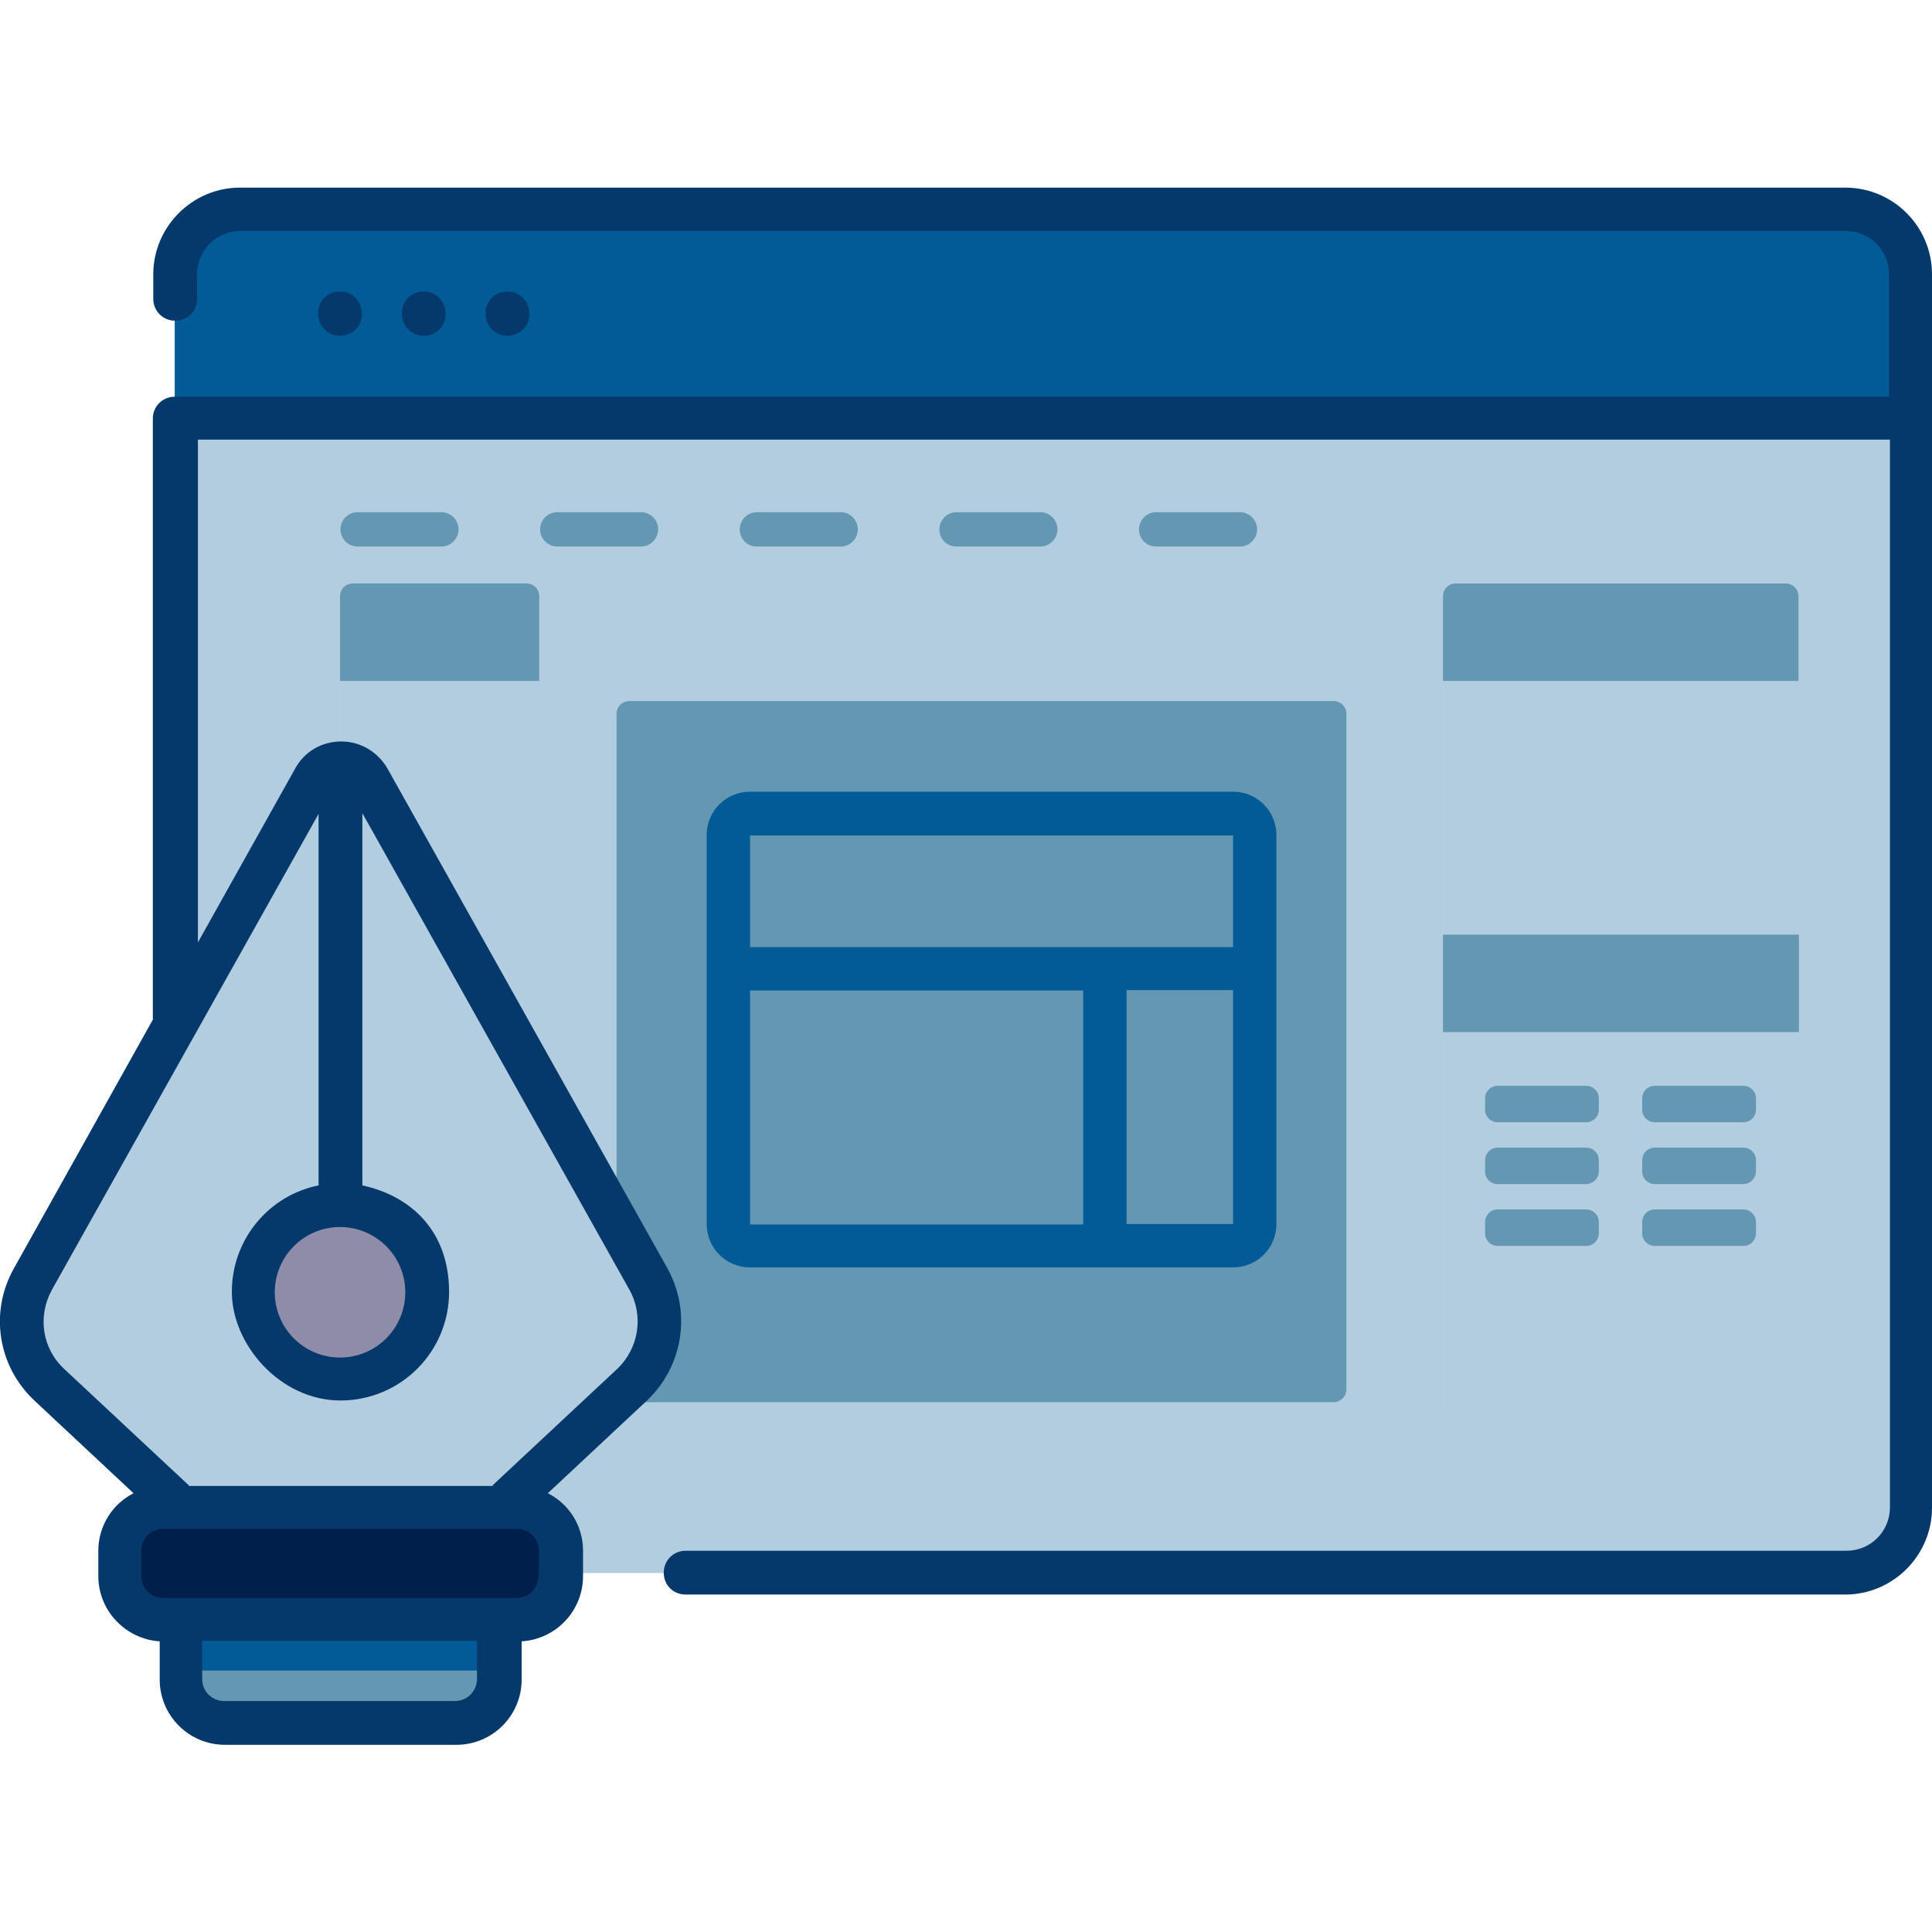
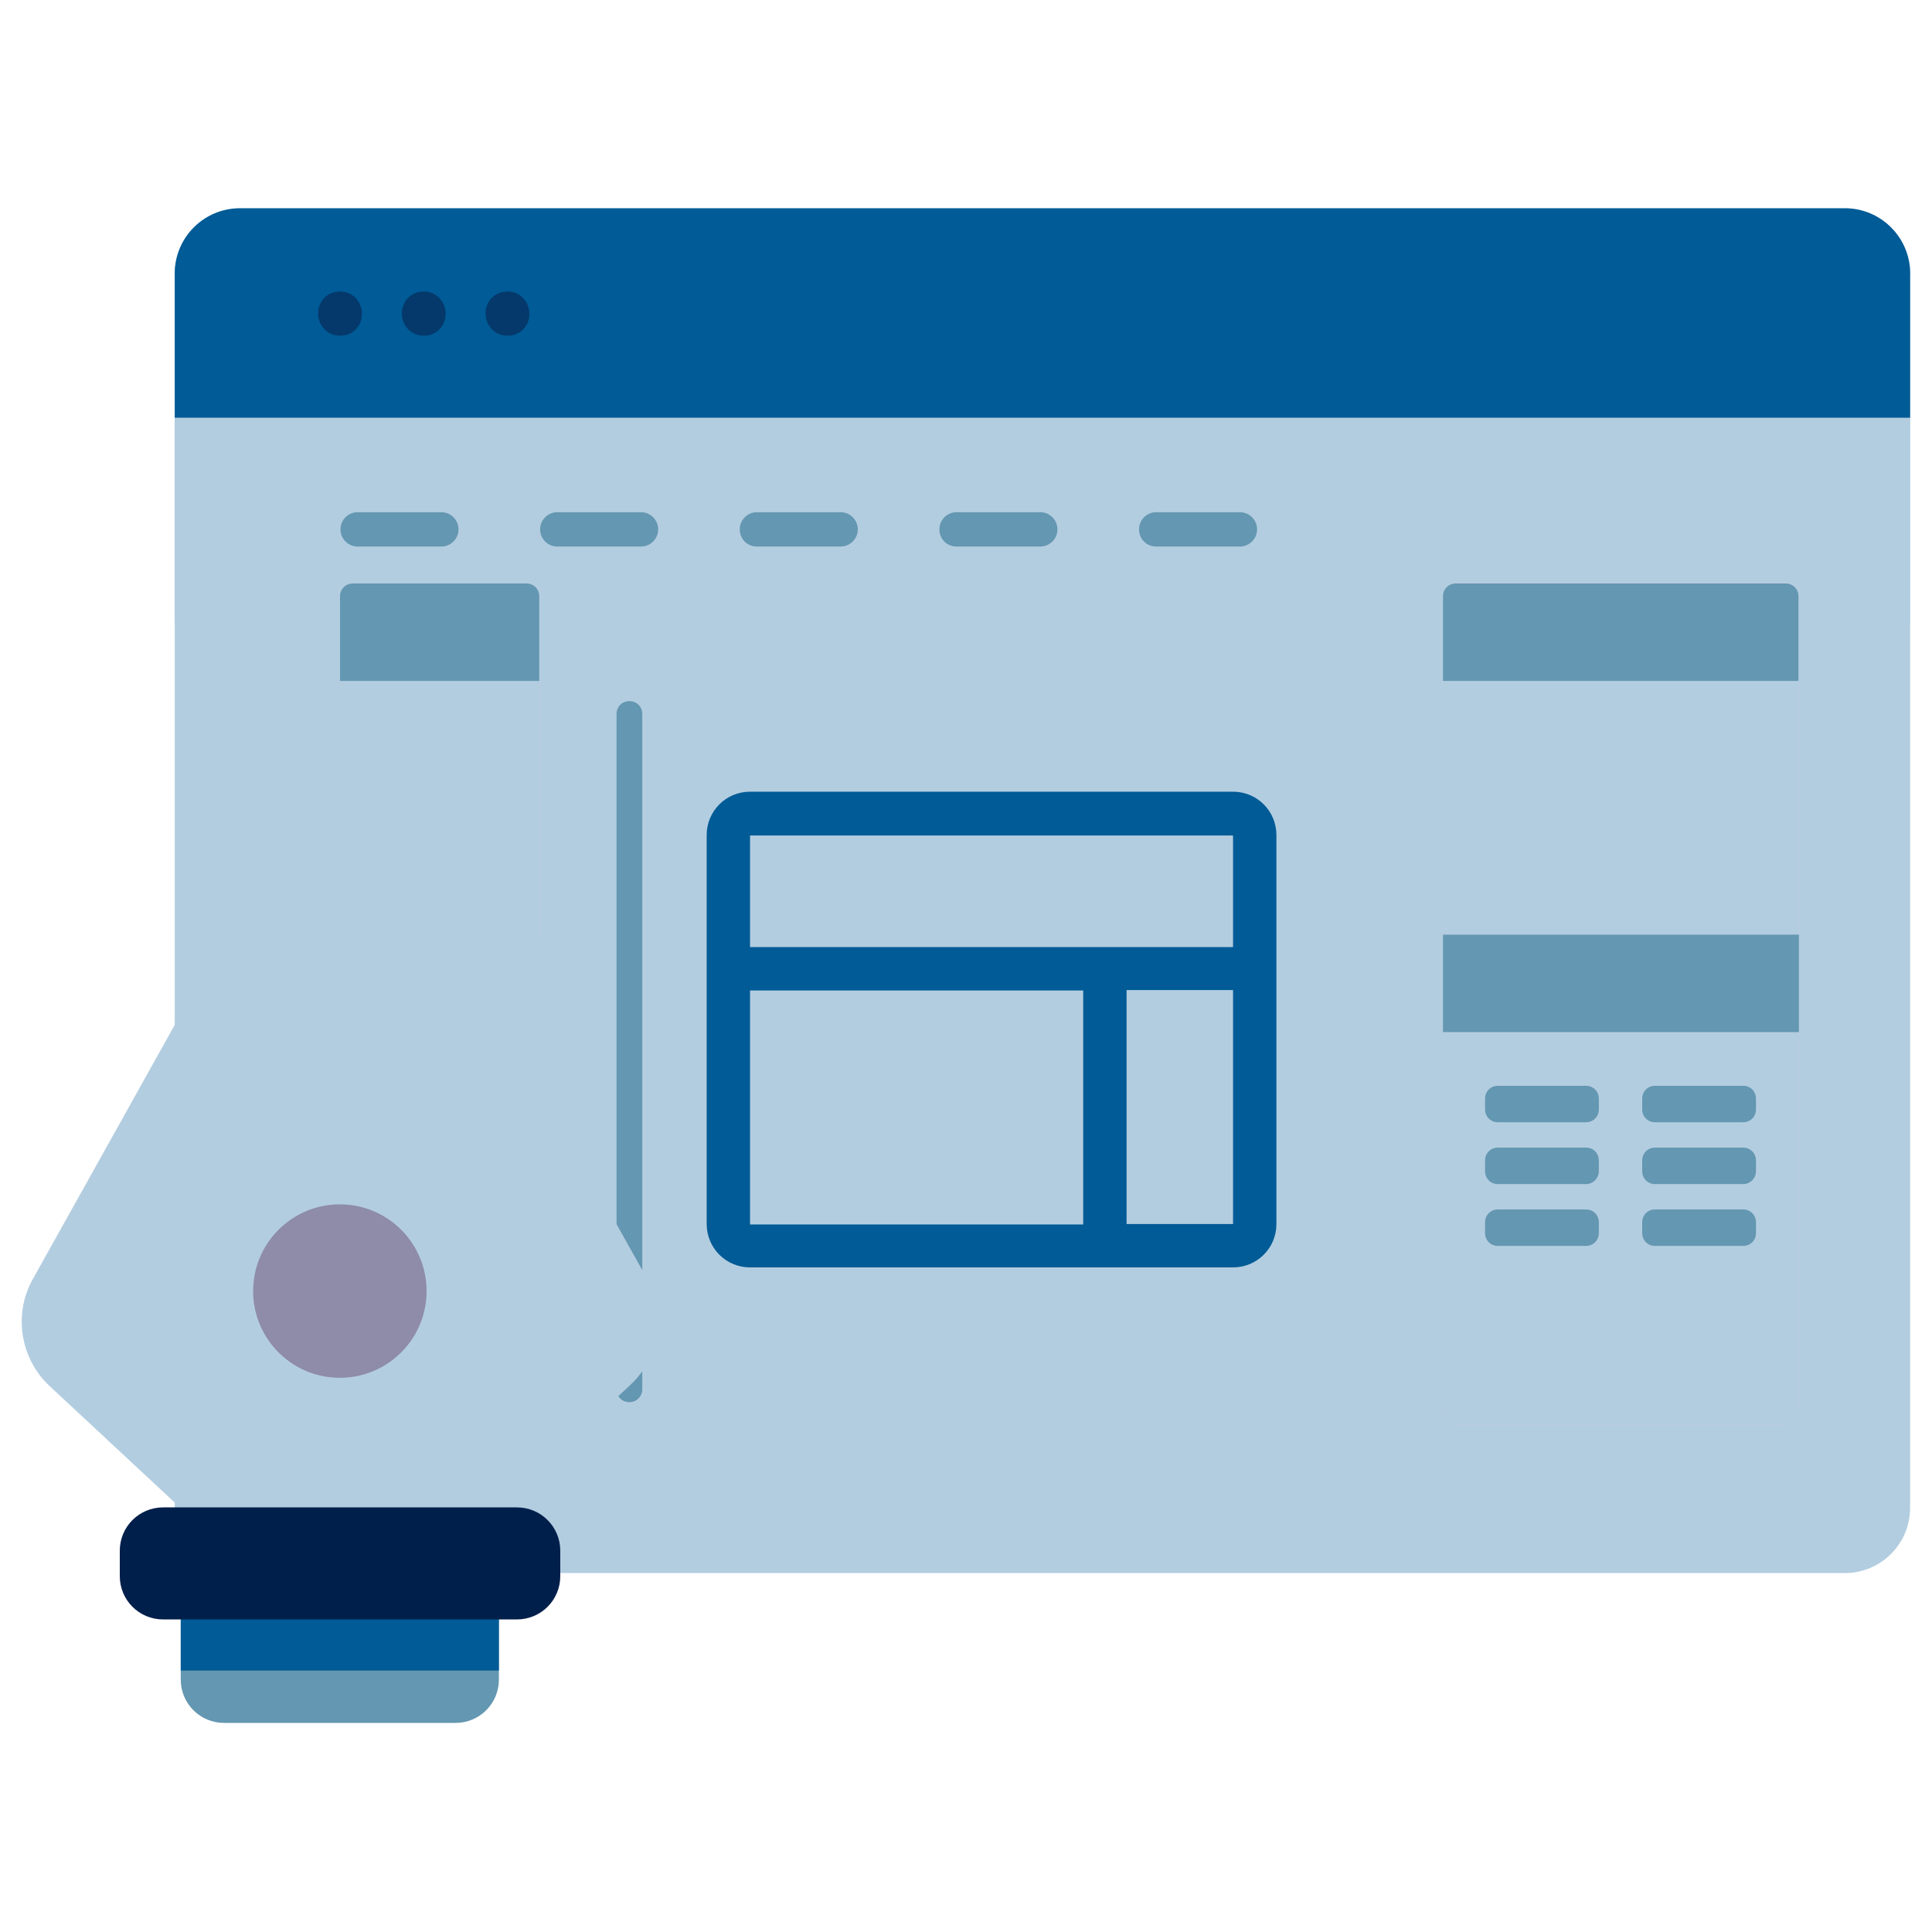
<svg xmlns="http://www.w3.org/2000/svg" id="Capa_1" data-name="Capa 1" version="1.1" viewBox="0 0 450 450">
  <defs>
    <style>
      .cls-1 {
        fill: #011f4b;
      }

      .cls-1, .cls-2, .cls-3, .cls-4, .cls-5, .cls-6, .cls-7 {
        stroke-width: 0px;
      }

      .cls-2 {
        fill: #05396b;
      }

      .cls-3 {
        fill: #8e8ca8;
      }

      .cls-4 {
        fill: #6497b1;
      }

      .cls-5 {
        fill: #b3cde0;
      }

      .cls-6 {
        fill: #cecae0;
      }

      .cls-7 {
        fill: #005b96;
      }
    </style>
  </defs>
  <path class="cls-5" d="M444.9,63.9v287.3c0,8.4-6.8,15.2-15.2,15.2H55.9c-8.4,0-15.2-6.8-15.2-15.2V63.9c0-8.4,6.8-15.2,15.2-15.2h373.9c8.4,0,15.2,6.8,15.2,15.2h-.1Z" />
-   <path class="cls-4" d="M310.6,326.6h-164c-1.7,0-3-1.3-3-3v-157.3c0-1.7,1.3-3,3-3h164c1.7,0,3,1.3,3,3v157.3c0,1.7-1.4,3-3,3Z" />
+   <path class="cls-4" d="M310.6,326.6h-164c-1.7,0-3-1.3-3-3v-157.3c0-1.7,1.3-3,3-3c1.7,0,3,1.3,3,3v157.3c0,1.7-1.4,3-3,3Z" />
  <path class="cls-5" d="M444.9,145V63.9c0-8.4-6.8-15.2-15.2-15.2H55.9c-8.4,0-15.2,6.8-15.2,15.2v81.2h404.2,0Z" />
  <path class="cls-7" d="M444.9,97.3v-33.6c0-8.4-6.8-15.2-15.2-15.2H55.9c-8.4,0-15.2,6.8-15.2,15.2v33.6h404.2,0Z" />
  <path class="cls-6" d="M415.9,331.8h-76.8c-1.7,0-3-1.3-3-3v-190c0-1.7,1.3-3,3-3h76.8c1.7,0,3,1.3,3,3v190c0,1.7-1.4,3-3,3h0Z" />
  <path class="cls-5" d="M415.9,331.8h-76.8c-1.7,0-3-1.3-3-3v-190c0-1.7,1.3-3,3-3h76.8c1.7,0,3,1.3,3,3v190c0,1.7-1.4,3-3,3h0Z" />
  <path class="cls-4" d="M419,158.6h-82.9v-19.7c0-1.7,1.3-3,3-3h76.8c1.7,0,3,1.3,3,3v19.7h0Z" />
  <path class="cls-4" d="M336.1,217.7h82.9v22.7h-82.9v-22.7Z" />
  <g>
    <path class="cls-4" d="M369.4,261.4h-20.5c-1.7,0-3-1.3-3-3v-2.5c0-1.7,1.3-3,3-3h20.5c1.7,0,3,1.3,3,3v2.5c0,1.7-1.3,3-3,3Z" />
    <path class="cls-4" d="M406,261.4h-20.5c-1.7,0-3-1.3-3-3v-2.5c0-1.7,1.3-3,3-3h20.5c1.7,0,3,1.3,3,3v2.5c0,1.7-1.3,3-3,3Z" />
    <path class="cls-4" d="M369.4,275.8h-20.5c-1.7,0-3-1.3-3-3v-2.5c0-1.7,1.3-3,3-3h20.5c1.7,0,3,1.3,3,3v2.5c0,1.6-1.3,3-3,3Z" />
    <path class="cls-4" d="M406,275.8h-20.5c-1.7,0-3-1.3-3-3v-2.5c0-1.7,1.3-3,3-3h20.5c1.7,0,3,1.3,3,3v2.5c0,1.6-1.3,3-3,3Z" />
    <path class="cls-4" d="M369.4,290.2h-20.5c-1.7,0-3-1.3-3-3v-2.5c0-1.7,1.3-3,3-3h20.5c1.7,0,3,1.3,3,3v2.5c0,1.7-1.3,3-3,3Z" />
    <path class="cls-4" d="M406,290.2h-20.5c-1.7,0-3-1.3-3-3v-2.5c0-1.7,1.3-3,3-3h20.5c1.7,0,3,1.3,3,3v2.5c0,1.7-1.3,3-3,3Z" />
  </g>
  <path class="cls-6" d="M125.7,218.1v-79.2c0-1.7-1.3-3-3-3h-40.4c-1.7,0-3,1.3-3,3v79.2c0,1.7,1.3,3,3,3h40.4c1.6,0,3-1.3,3-3Z" />
  <path class="cls-5" d="M125.7,218.1v-79.2c0-1.7-1.3-3-3-3h-40.4c-1.7,0-3,1.3-3,3v79.2c0,1.7,1.3,3,3,3h40.4c1.6,0,3-1.3,3-3Z" />
  <path class="cls-4" d="M125.7,158.6h-46.5v-19.7c0-1.7,1.3-3,3-3h40.4c1.7,0,3,1.3,3,3v19.7h0Z" />
  <path class="cls-4" d="M106.1,401.3h-53.9c-5.6,0-10.1-4.5-10.1-10.1v-22.2h74.1v22.2c0,5.6-4.5,10.1-10.1,10.1Z" />
  <path class="cls-7" d="M42.1,368.9h74.1v20.2H42.1v-20.2Z" />
  <path class="cls-5" d="M52,360.4h54.3l40.6-37.9c6.8-6.4,8.4-16.5,3.8-24.7l-65.2-116.4c-2.8-5.1-10-5.1-12.8,0L7.6,298c-4.5,8.1-2.9,18.3,3.8,24.7l40.6,37.8h0Z" />
  <circle class="cls-3" cx="79.2" cy="300.8" r="20.2" transform="translate(-224.1 369.9) rotate(-88.1)" />
  <path class="cls-1" d="M120.4,377.2H38c-5.6,0-10.1-4.5-10.1-10.1v-5.9c0-5.6,4.5-10.1,10.1-10.1h82.4c5.6,0,10.1,4.5,10.1,10.1v5.9c0,5.6-4.5,10.1-10.1,10.1Z" />
  <path class="cls-2" d="M84.3,73.1h0c0-2.9-2.2-5.2-5.1-5.2s-5.1,2.2-5.1,5.1h0c0,2.9,2.2,5.2,5.1,5.2s5.1-2.2,5.1-5.1Z" />
  <path class="cls-2" d="M103.8,73.1h0c0-2.9-2.2-5.2-5.1-5.2s-5.1,2.2-5.1,5.1h0c0,2.9,2.2,5.2,5.1,5.2s5.1-2.2,5.1-5.1Z" />
  <path class="cls-2" d="M123.3,73.1h0c0-2.9-2.2-5.2-5.1-5.2s-5.1,2.2-5.1,5.1h0c0,2.9,2.2,5.2,5.1,5.2s5.1-2.2,5.1-5.1Z" />
-   <path class="cls-2" d="M429.8,43.7H55.9c-11.1,0-20.2,9.1-20.2,20.2v5.7c0,2.8,2.2,5.1,5.1,5.1s5.1-2.2,5.1-5.1v-5.7c0-5.6,4.5-10.1,10.1-10.1h373.9c5.6,0,10.1,4.5,10.1,10.1v28.5H40.7c-2.8,0-5.1,2.2-5.1,5.1v140L3.2,295.5c-5.7,10.2-3.7,22.8,4.9,30.8l23,21.5c-4.9,2.5-8.2,7.6-8.2,13.4v5.9c0,8.1,6.4,14.7,14.3,15.2v8.9c0,8.4,6.8,15.2,15.2,15.2h53.9c8.4,0,15.2-6.8,15.2-15.2v-8.9c8-.5,14.3-7.1,14.3-15.2v-5.9c0-5.9-3.3-10.9-8.2-13.4l23-21.5c8.5-8,10.5-20.6,4.9-30.8l-65.2-116.4c-2.2-3.9-6.3-6.4-10.8-6.4s-8.6,2.3-10.8,6.4l-22.6,40.4v-117.1h394.1v248.7c0,5.6-4.5,10.1-10.1,10.1H159.7c-2.8,0-5.1,2.2-5.1,5.1s2.2,5.1,5.1,5.1h270.1c11.1,0,20.2-9.1,20.2-20.2V63.9c0-11.2-9.1-20.2-20.2-20.2h0ZM106.1,396.2h-53.9c-2.8,0-5.1-2.2-5.1-5.1v-8.9h64v8.9c0,2.7-2.2,5.1-5.1,5.1h0ZM125.4,367.1c0,2.8-2.2,5.1-5.1,5.1H38c-2.8,0-5.1-2.2-5.1-5.1v-5.9c0-2.8,2.2-5.1,5.1-5.1h82.4c2.8,0,5.1,2.2,5.1,5.1v5.9h0ZM79.2,285.8c8.4,0,15.2,6.8,15.2,15.2s-6.8,15.2-15.2,15.2-15.2-6.8-15.2-15.2,6.8-15.2,15.2-15.2ZM74.2,189.4v86.7c-11.5,2.3-20.2,12.5-20.2,24.8s11.3,25.3,25.3,25.3,25.3-11.3,25.3-25.3-8.7-22.3-20.2-24.8v-86.7l62.2,111c3.4,6.1,2.2,13.7-2.9,18.5l-28.8,26.9c0,.1-.2.2-.2.3H44c0-.1,0-.2-.2-.3l-28.8-26.9c-5.2-4.8-6.3-12.3-2.9-18.5l62.2-111h-.1Z" />
  <path class="cls-7" d="M297.3,285.1v-90.6c0-5.6-4.5-10.1-10.1-10.1h-112.5c-5.6,0-10.1,4.5-10.1,10.1v90.6c0,5.6,4.5,10.1,10.1,10.1h112.5c5.6,0,10.1-4.5,10.1-10.1ZM262.4,285.1v-54.5h24.8v54.5h-24.8ZM287.2,194.6v26h-112.5v-26h112.5ZM174.7,230.7h77.6v54.5h-77.6v-54.5h0Z" />
  <path class="cls-4" d="M83.3,127.3h19.5c2.2,0,4-1.8,4-4s-1.8-4-4-4h-19.5c-2.2,0-4,1.8-4,4s1.8,4,4,4Z" />
  <path class="cls-4" d="M129.8,127.3h19.5c2.2,0,4-1.8,4-4s-1.8-4-4-4h-19.5c-2.2,0-4,1.8-4,4s1.8,4,4,4Z" />
  <path class="cls-4" d="M176.3,127.3h19.5c2.2,0,4-1.8,4-4s-1.8-4-4-4h-19.5c-2.2,0-4,1.8-4,4s1.7,4,4,4Z" />
  <path class="cls-4" d="M222.8,127.3h19.5c2.2,0,4-1.8,4-4s-1.8-4-4-4h-19.5c-2.2,0-4,1.8-4,4s1.7,4,4,4Z" />
  <path class="cls-4" d="M269.3,127.3h19.5c2.2,0,4-1.8,4-4s-1.8-4-4-4h-19.5c-2.2,0-4,1.8-4,4s1.7,4,4,4Z" />
</svg>